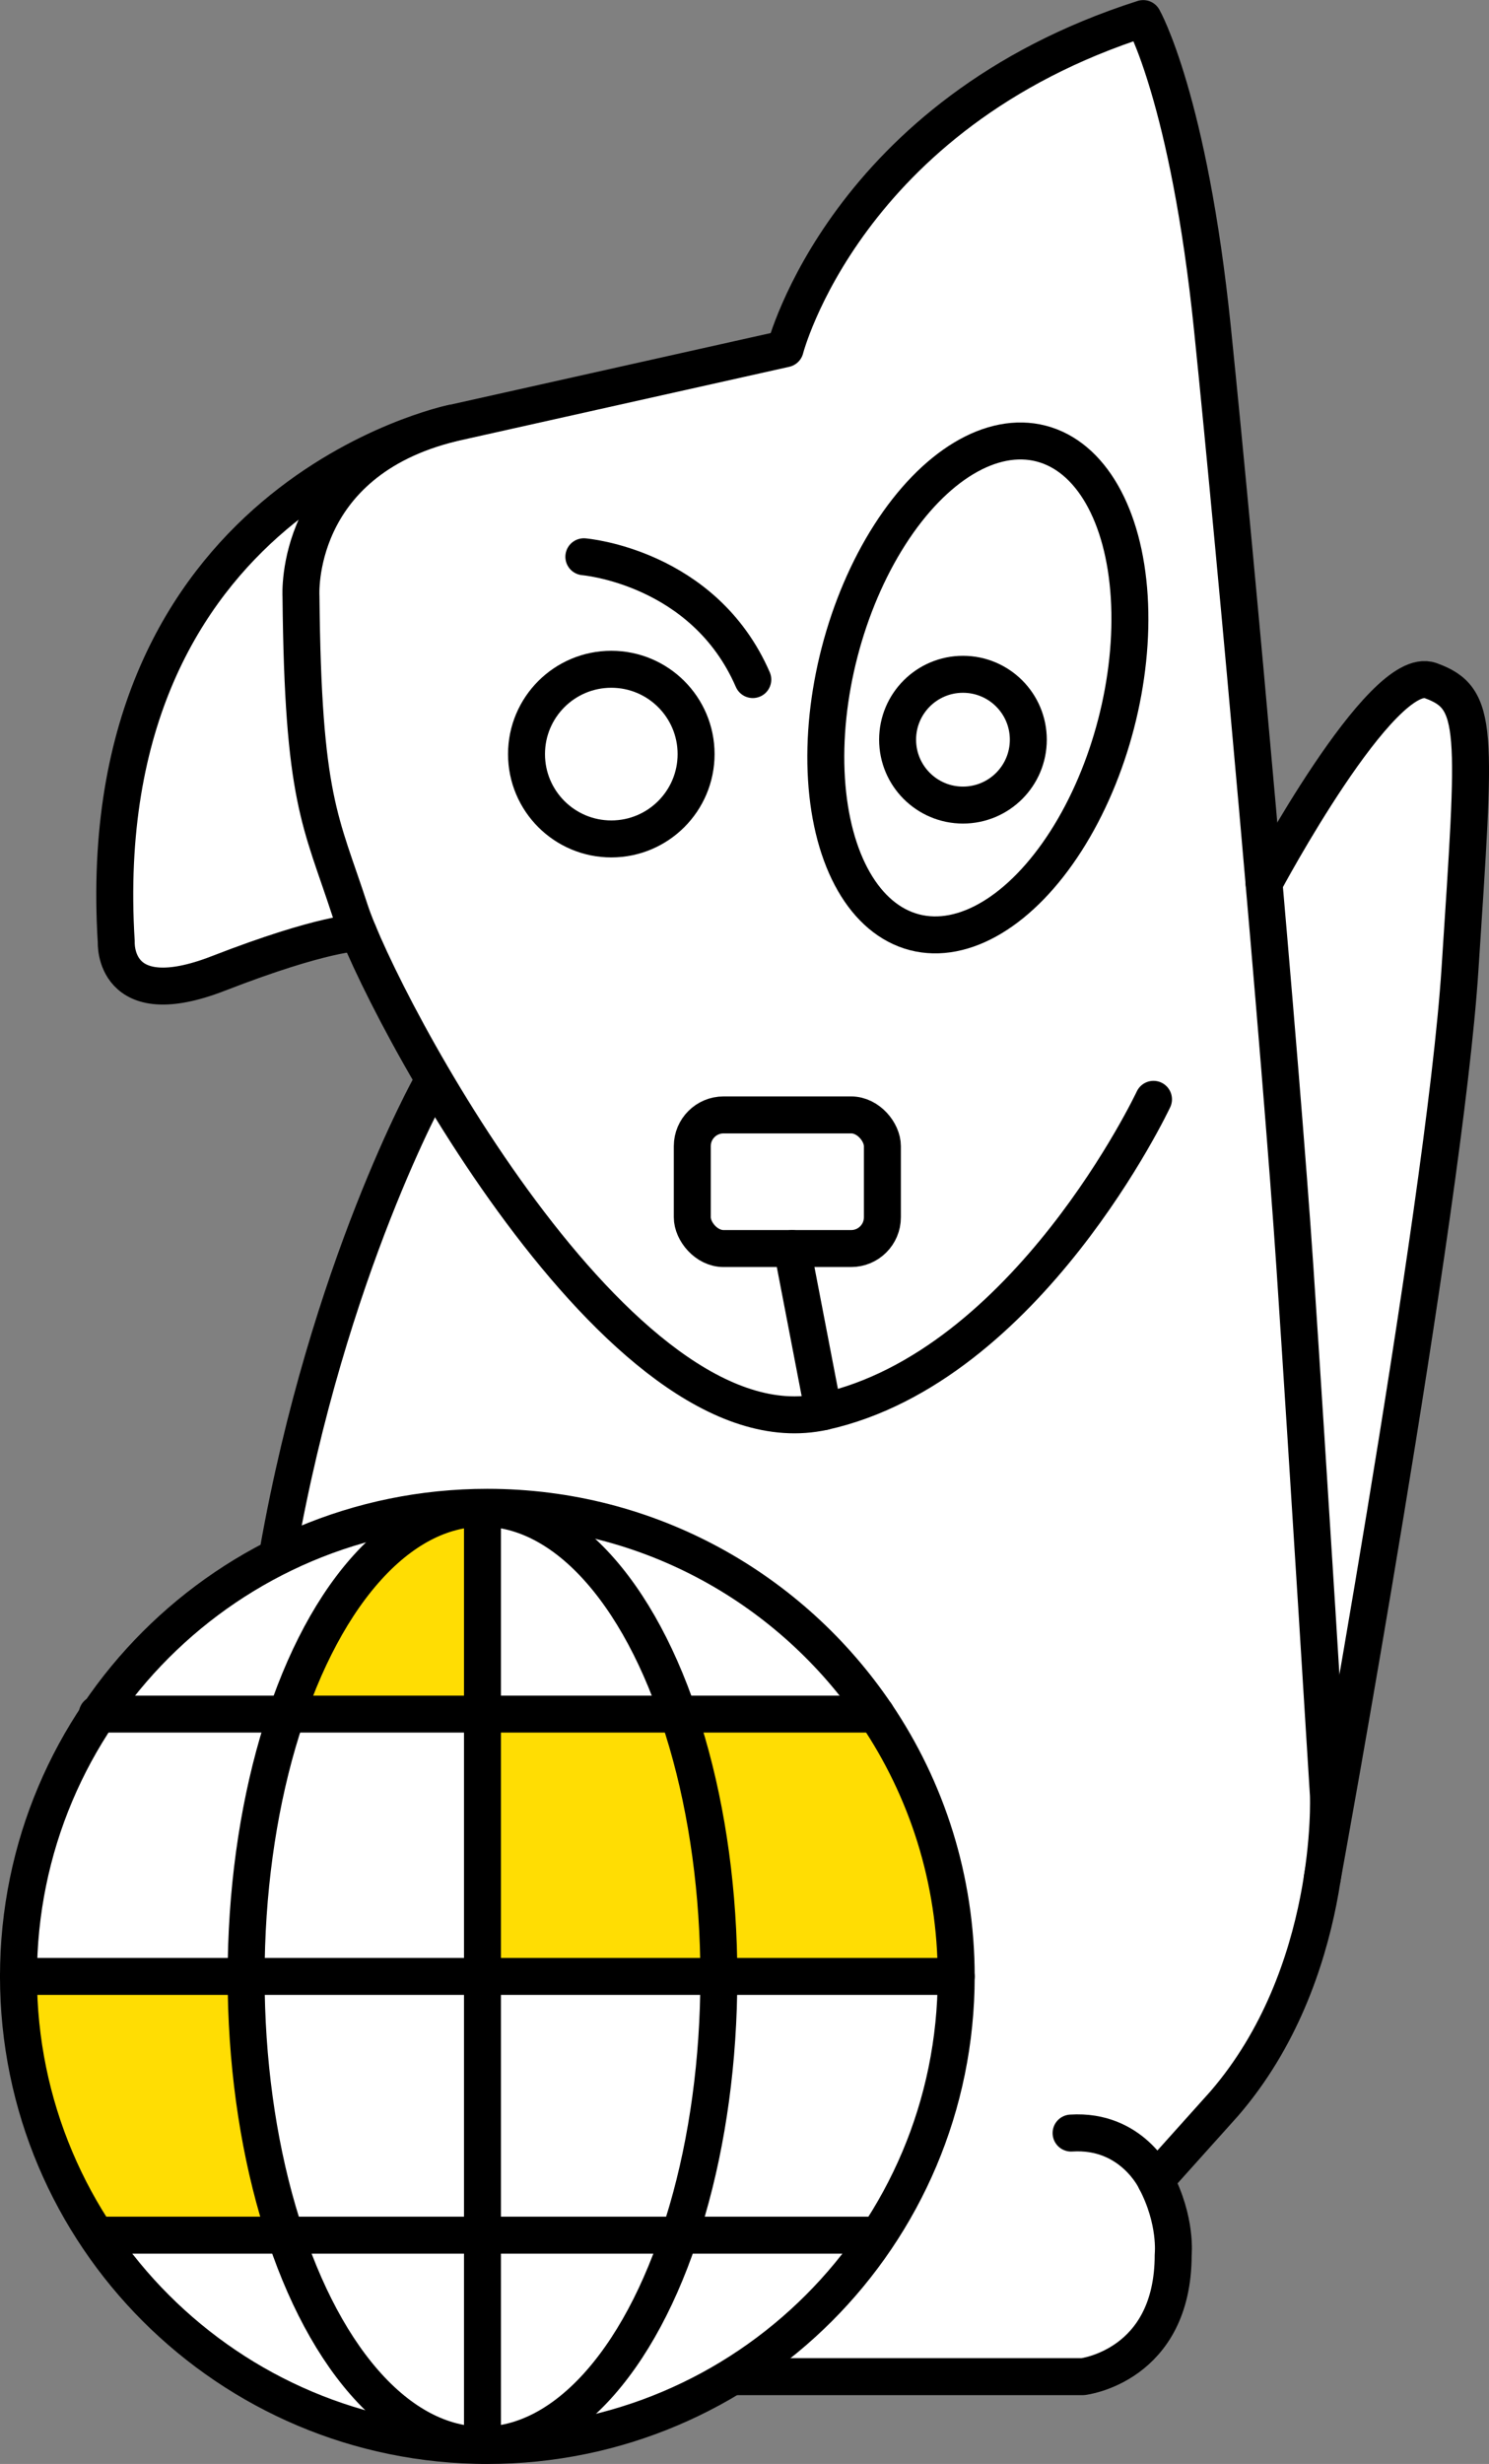
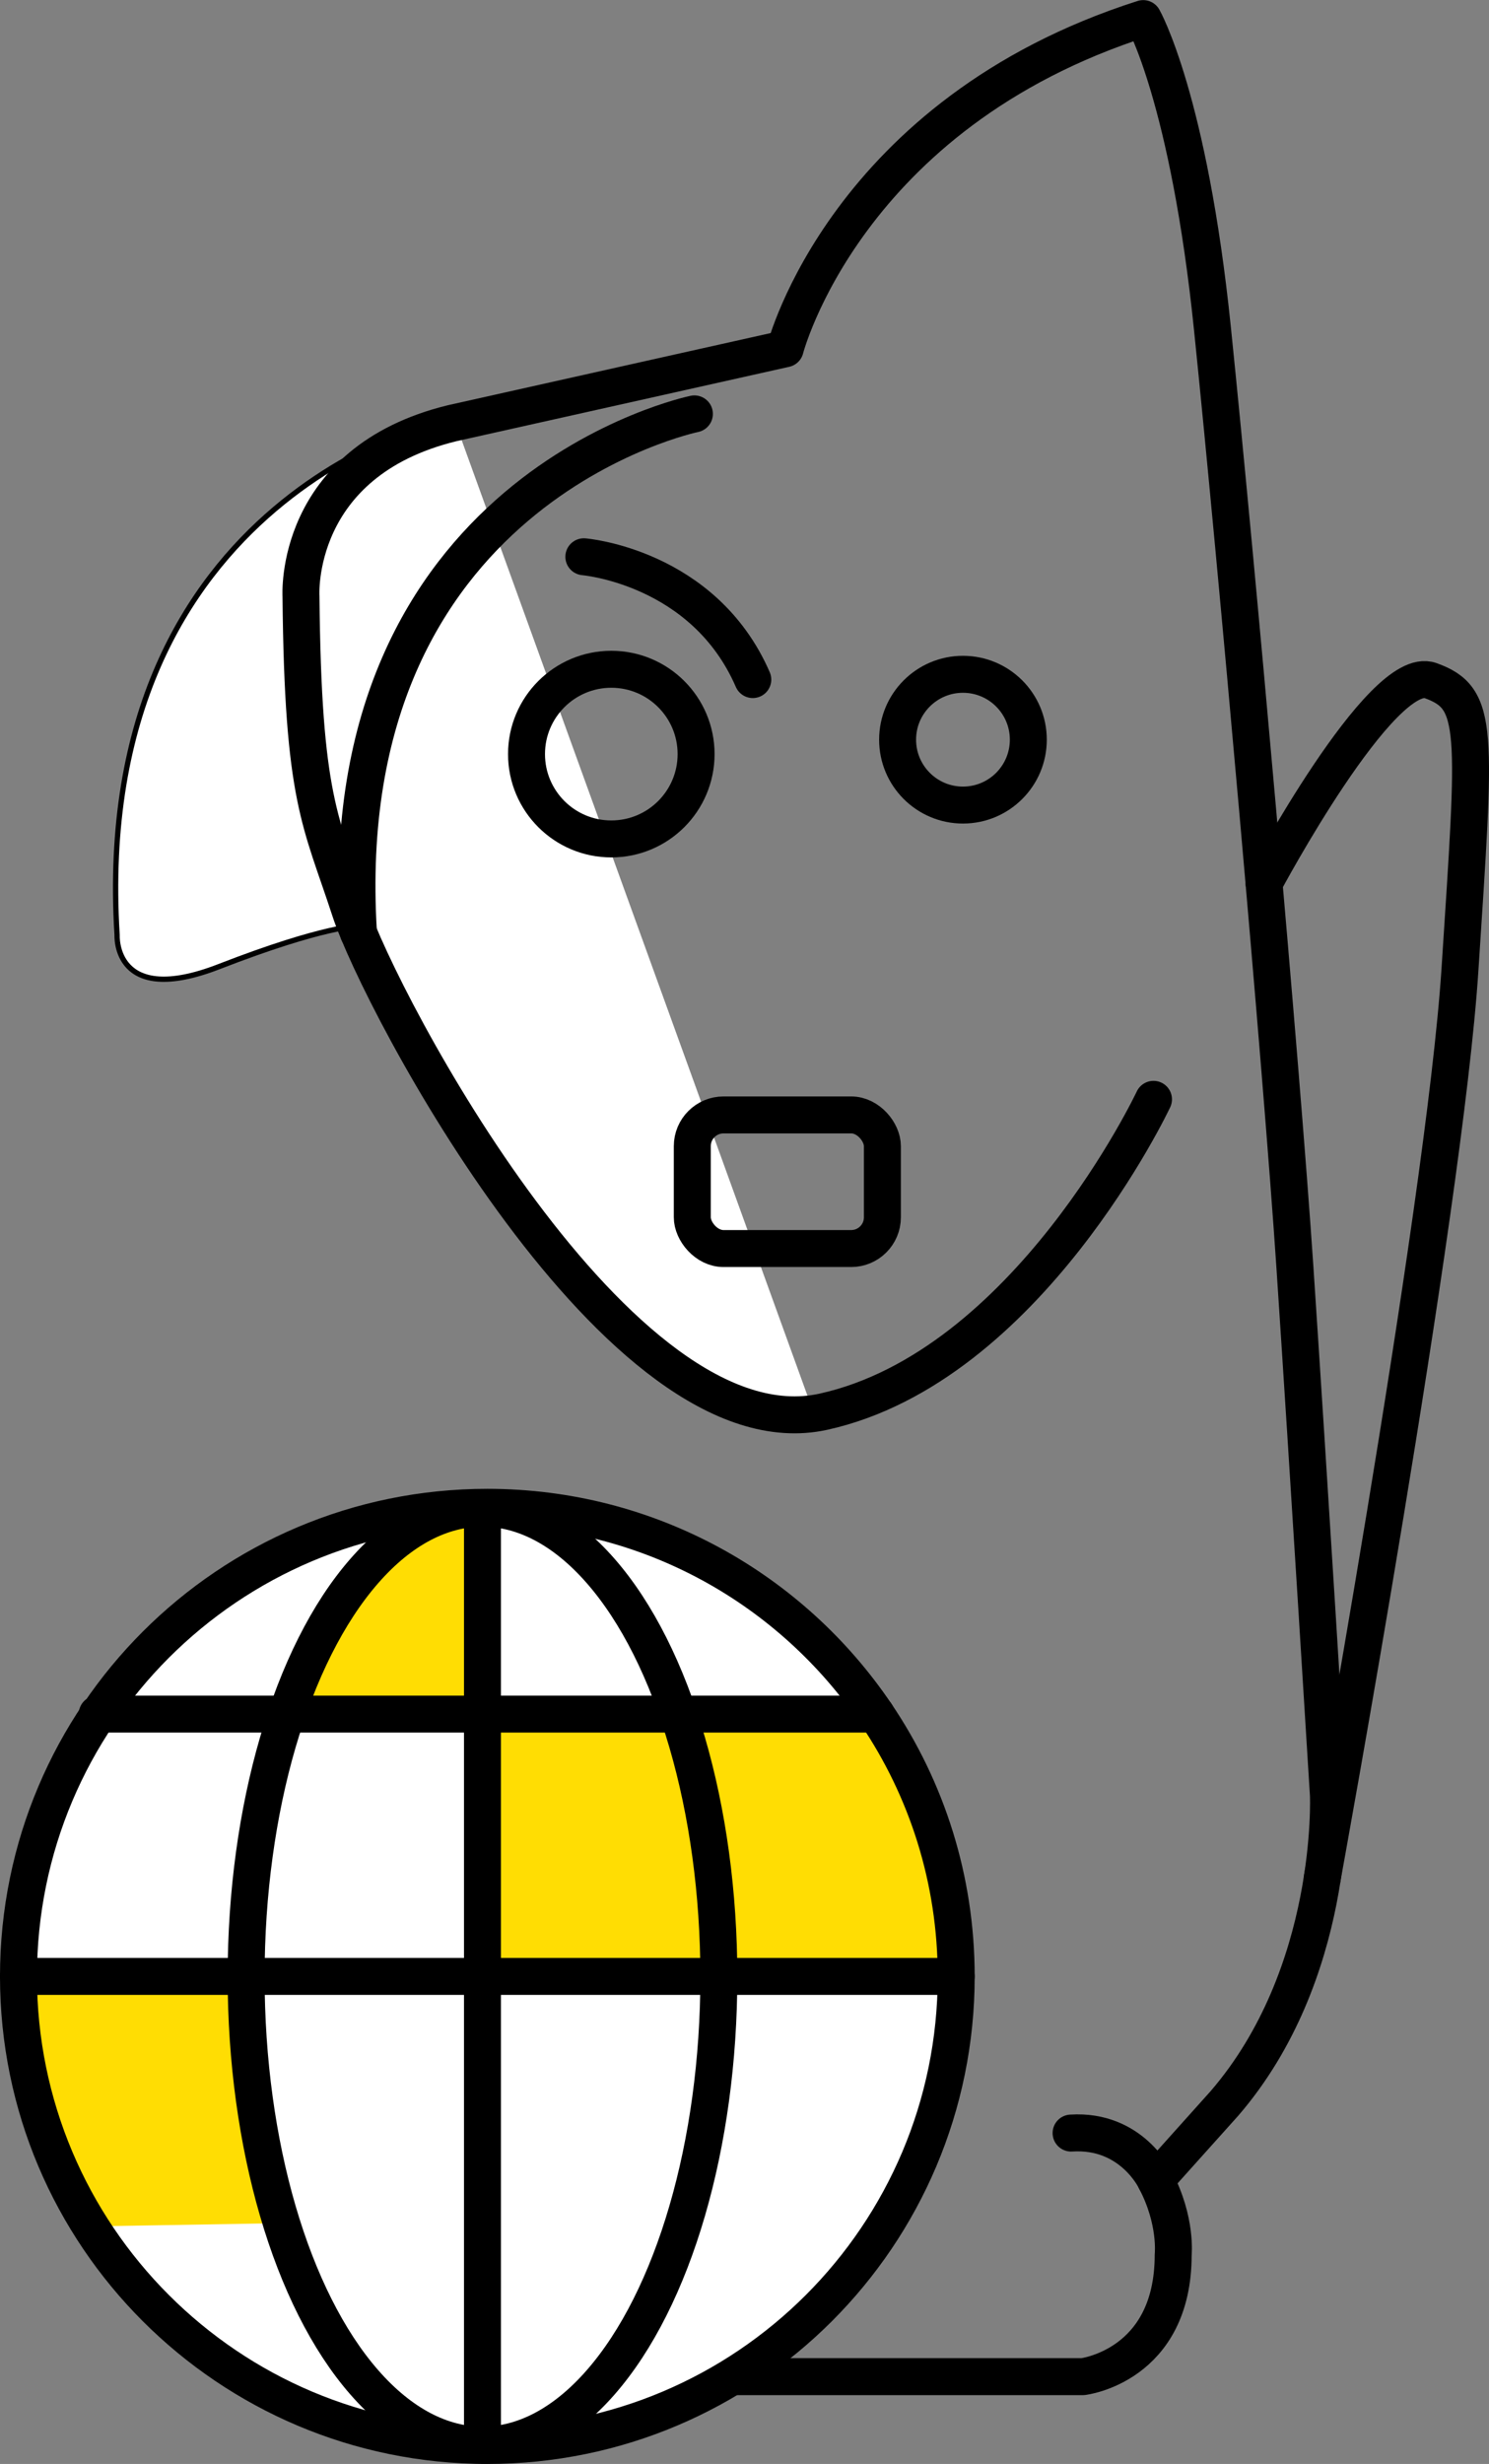
<svg xmlns="http://www.w3.org/2000/svg" id="Ebene_2" data-name="Ebene 2" viewBox="0 0 282.04 466.49">
  <rect x="0" y="0" width="282.04" height="466.49" fill="#808080" stroke="none" />
  <g id="Ebene_1-2" data-name="Ebene 1">
    <circle cx="91.39" cy="373.72" r="88.81" fill="#fff" stroke="#000" stroke-miterlimit="10" />
    <path d="M85.81,78.81s-68.84,14.14-63.63,98.23c0,0-.74,13.77,19.35,5.95,20.09-7.81,26.52-7.7,26.53-7.7,9.68,23.27,50.06,95.37,85.66,91.08" fill="#fff" stroke="#000" stroke-miterlimit="10" />
-     <path d="M81.71,204.2s-19.39,34.66-28.88,88.24l87.07,156.23h65.35s17.12-1.99,17.12-23.07c0,0,.7-6.49-3.35-14.14l-1.92-2.89c1.32,1.6,1.92,2.89,1.92,2.89l13.02-14.51c11.93-13.82,16.68-30.57,18.55-42.59,0-.02,23.12-126.34,26.1-172.1,2.98-45.77,3.72-51.35-5.58-54.7s-31.53,38.35-31.53,38.35c-3.35-38.46-7.22-80.12-9.77-104.95-4.47-43.53-13.12-58.74-13.12-58.74-56.37,18-67.81,62.51-67.81,62.51l-63.07,14.09" fill="#fff" />
    <g>
      <path d="M139.75,449.96h65.35s17.12-1.99,17.12-23.07c0,0,.7-6.49-3.35-14.14" fill="none" stroke="#000" stroke-linecap="round" stroke-linejoin="round" stroke-width="7" />
-       <path d="M81.56,205.5s-19.39,34.66-28.88,88.24" fill="none" stroke="#000" stroke-linecap="round" stroke-linejoin="round" stroke-width="7" />
      <path d="M218.49,208.13s-23.81,50.58-62.51,59.14c-38.7,8.56-84.09-77.77-89.67-94.88s-8.93-20.84-9.3-59.53c0,0-1.55-25.37,28.65-32.74l63.07-14.09s11.44-44.51,67.81-62.51c0,0,8.65,15.21,13.12,58.74,4.47,43.53,13.02,138.79,15.63,177.86,2.6,39.07,6.33,99.72,6.33,99.72,0,0,1.49,33.86-19.72,58.42l-13.02,14.51s-4.47-9.67-16-8.93" fill="none" stroke="#000" stroke-linecap="round" stroke-linejoin="round" stroke-width="7" />
-       <path d="M67.9,176.59s-6.43-.11-26.53,7.7-19.35-5.95-19.35-5.95c-5.21-84.09,63.63-98.23,63.63-98.23" fill="none" stroke="#000" stroke-linecap="round" stroke-linejoin="round" stroke-width="7" />
+       <path d="M67.9,176.59c-5.21-84.09,63.63-98.23,63.63-98.23" fill="none" stroke="#000" stroke-linecap="round" stroke-linejoin="round" stroke-width="7" />
      <path d="M250.44,355.65s23.12-126.34,26.1-172.1,3.72-51.35-5.58-54.7c-9.3-3.35-31.53,38.35-31.53,38.35" fill="none" stroke="#000" stroke-linecap="round" stroke-linejoin="round" stroke-width="7" />
-       <line x1="150.03" y1="236.38" x2="155.98" y2="267.27" fill="none" stroke="#000" stroke-linecap="round" stroke-linejoin="round" stroke-width="7" />
      <rect x="131.13" y="211.08" width="36.01" height="25.3" rx="5.92" ry="5.92" fill="none" stroke="#000" stroke-linecap="round" stroke-linejoin="round" stroke-width="7" />
      <circle cx="182.4" cy="140.04" r="12.38" fill="none" stroke="#000" stroke-linecap="round" stroke-linejoin="round" stroke-width="7" />
      <circle cx="115.79" cy="142.77" r="16.06" fill="none" stroke="#000" stroke-linecap="round" stroke-linejoin="round" stroke-width="7" />
      <path d="M110.59,105.41s22.7,1.85,32,23.25" fill="none" stroke="#000" stroke-linecap="round" stroke-linejoin="round" stroke-width="7" />
-       <ellipse cx="185.23" cy="130.25" rx="47.79" ry="27.05" transform="translate(12.64 276.84) rotate(-75.46)" fill="none" stroke="#000" stroke-linecap="round" stroke-linejoin="round" stroke-width="7" />
    </g>
    <g>
      <path d="M113.95,324.94h-22.6l.56,49.67,86.51.28s4.74-24.28-15.63-49.67l-48.84-.28Z" fill="#ffdd03" />
      <path d="M54.79,322.15l34.6.84v-37.4s-27.07,6.98-34.6,36.56Z" fill="#ffdd03" />
      <path d="M4.83,376.84l39.07-.56,7.53,44.65-32.93.56s-14.51-16.47-13.67-44.65Z" fill="#ffdd03" />
      <path d="M181.12,374.18c0,49.05-39.76,88.81-88.81,88.81S3.5,423.22,3.5,374.18s39.76-88.81,88.81-88.81c30.66,0,57.68,15.53,73.64,39.16,9.58,14.17,15.17,31.26,15.17,49.65Z" fill="none" stroke="#000" stroke-linecap="round" stroke-linejoin="round" stroke-width="7" />
      <ellipse cx="91.39" cy="374.23" rx="44.77" ry="88.69" fill="none" stroke="#000" stroke-linecap="round" stroke-linejoin="round" stroke-width="7" />
      <line x1="181.12" y1="374.18" x2="3.5" y2="374.18" fill="none" stroke="#000" stroke-linecap="round" stroke-linejoin="round" stroke-width="7" />
-       <line x1="165.95" y1="423.17" x2="18.6" y2="423.17" fill="none" stroke="#000" stroke-linecap="round" stroke-linejoin="round" stroke-width="7" />
      <line x1="18.41" y1="324.52" x2="165.95" y2="324.52" fill="none" stroke="#000" stroke-linecap="round" stroke-linejoin="round" stroke-width="7" />
      <line x1="91.39" y1="285.55" x2="91.39" y2="462.92" fill="none" stroke="#000" stroke-linecap="round" stroke-linejoin="round" stroke-width="7" />
    </g>
  </g>
</svg>